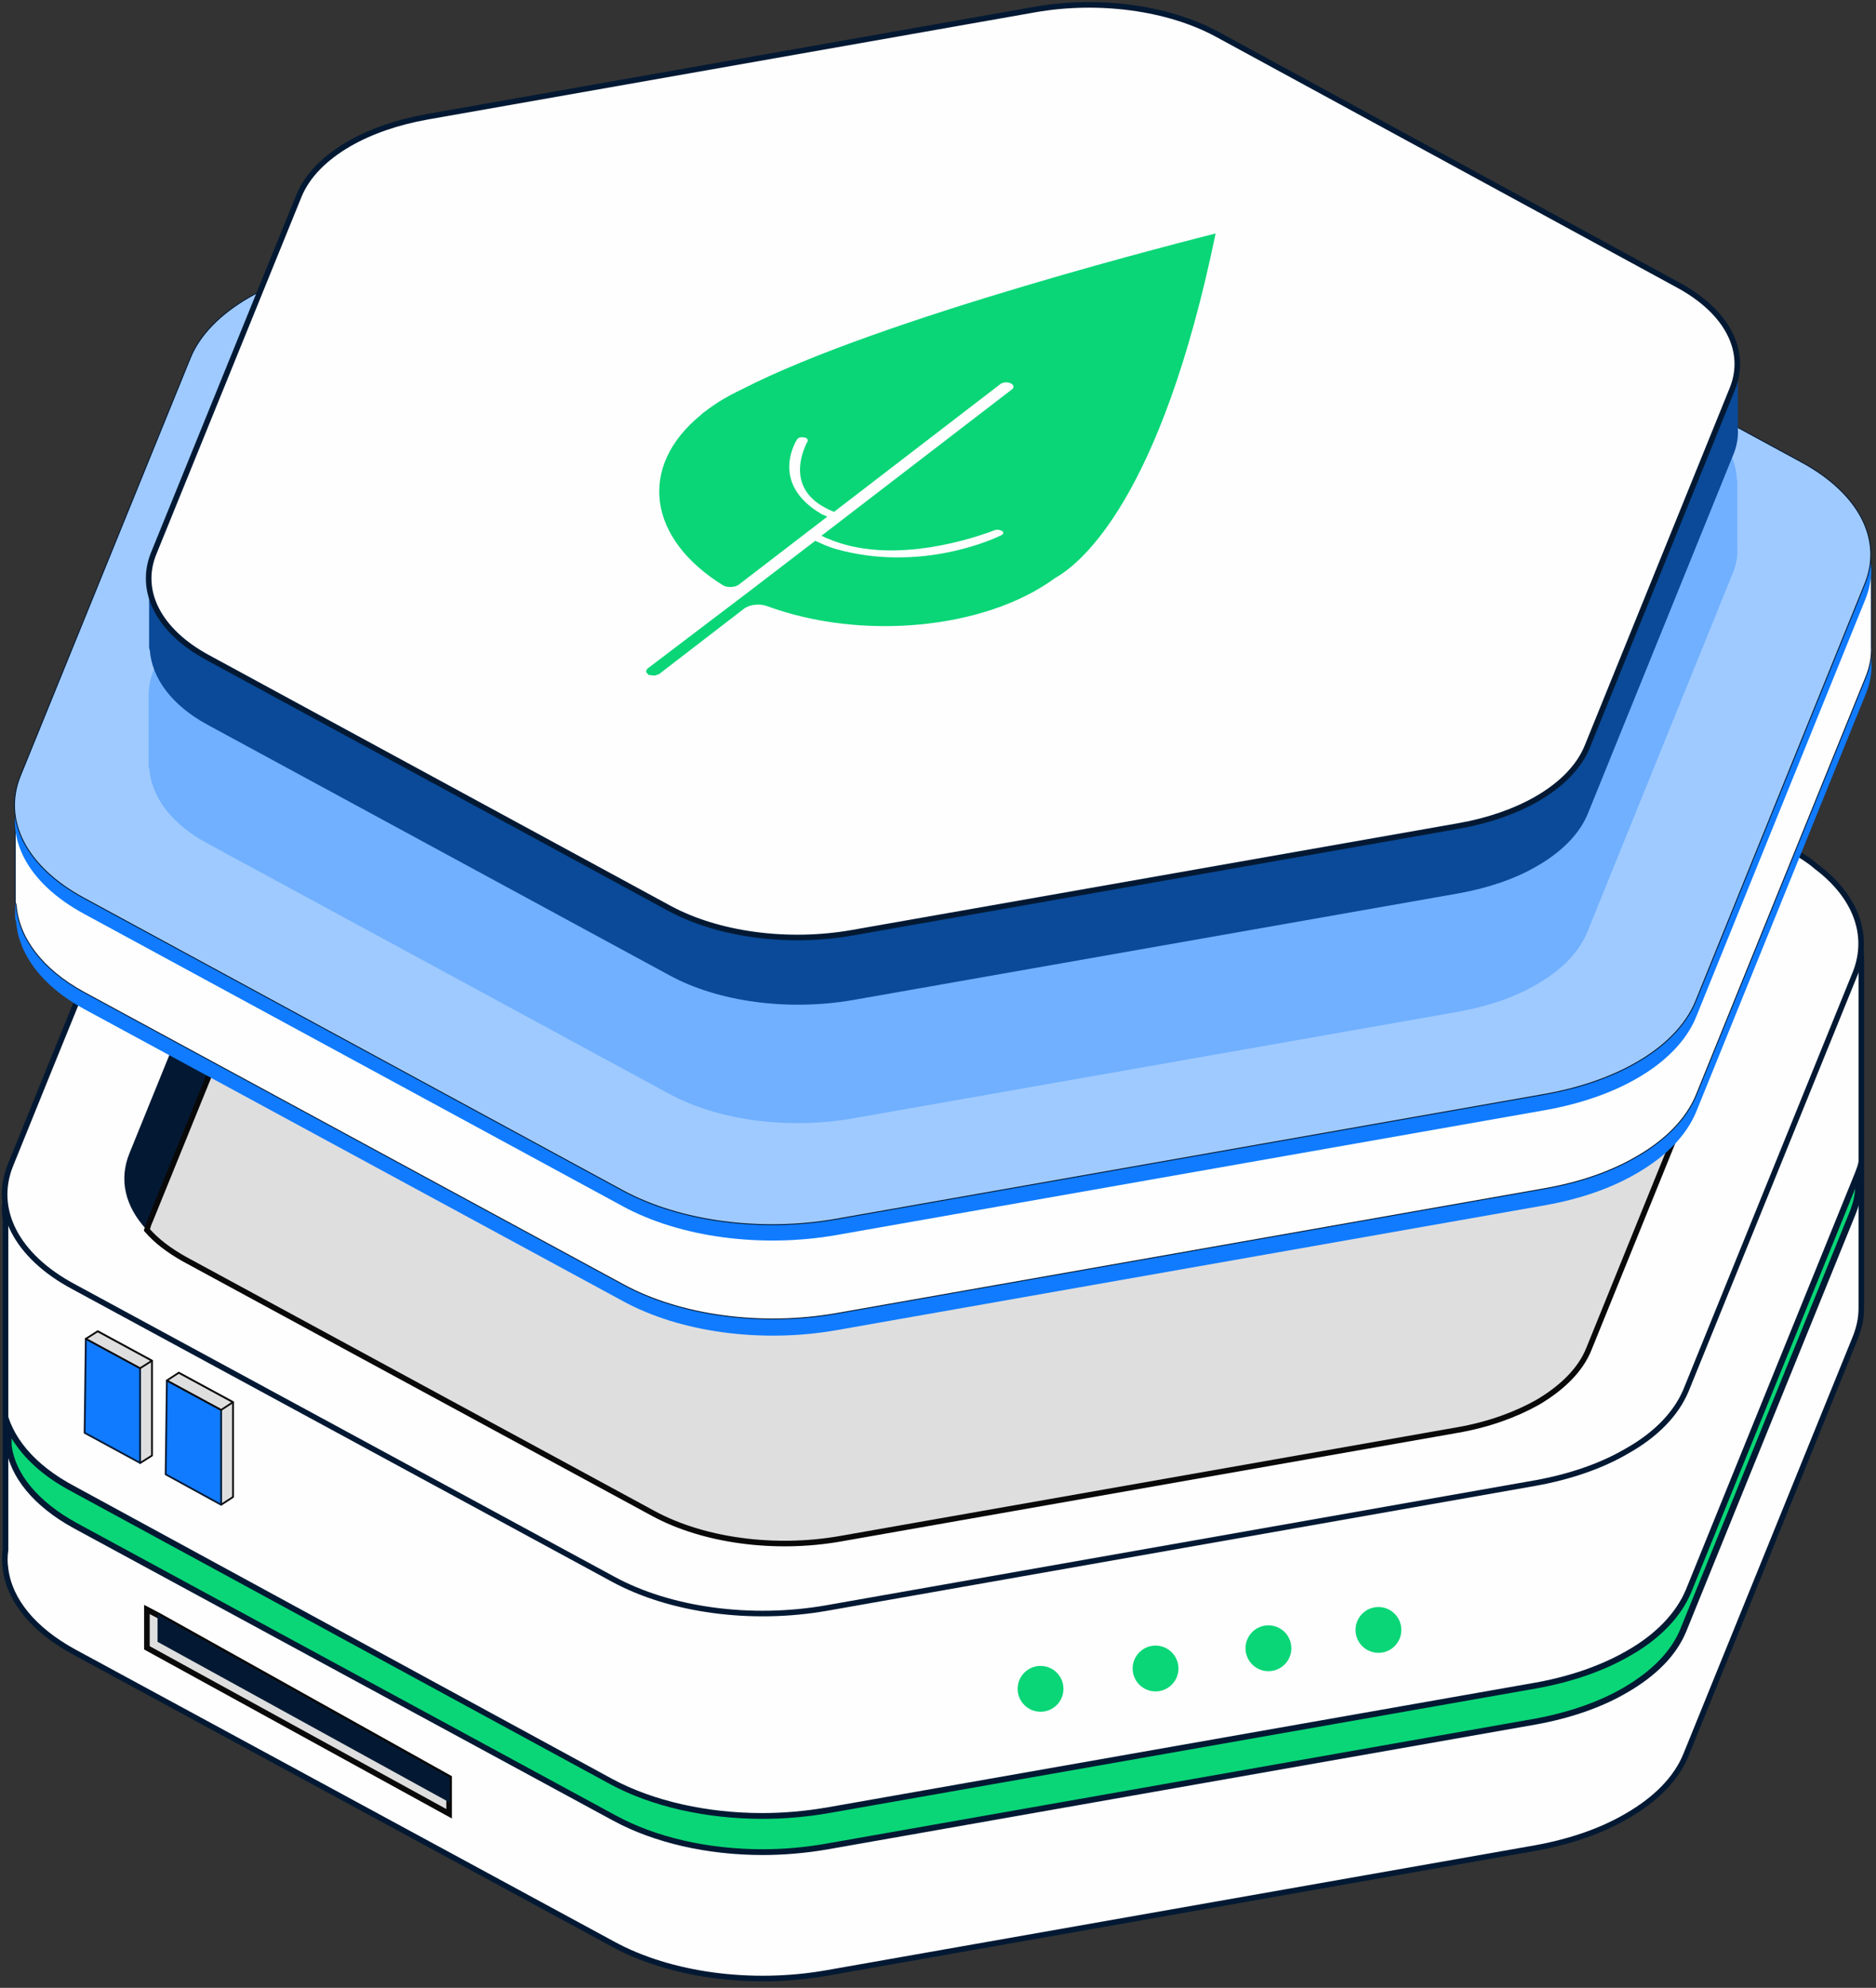
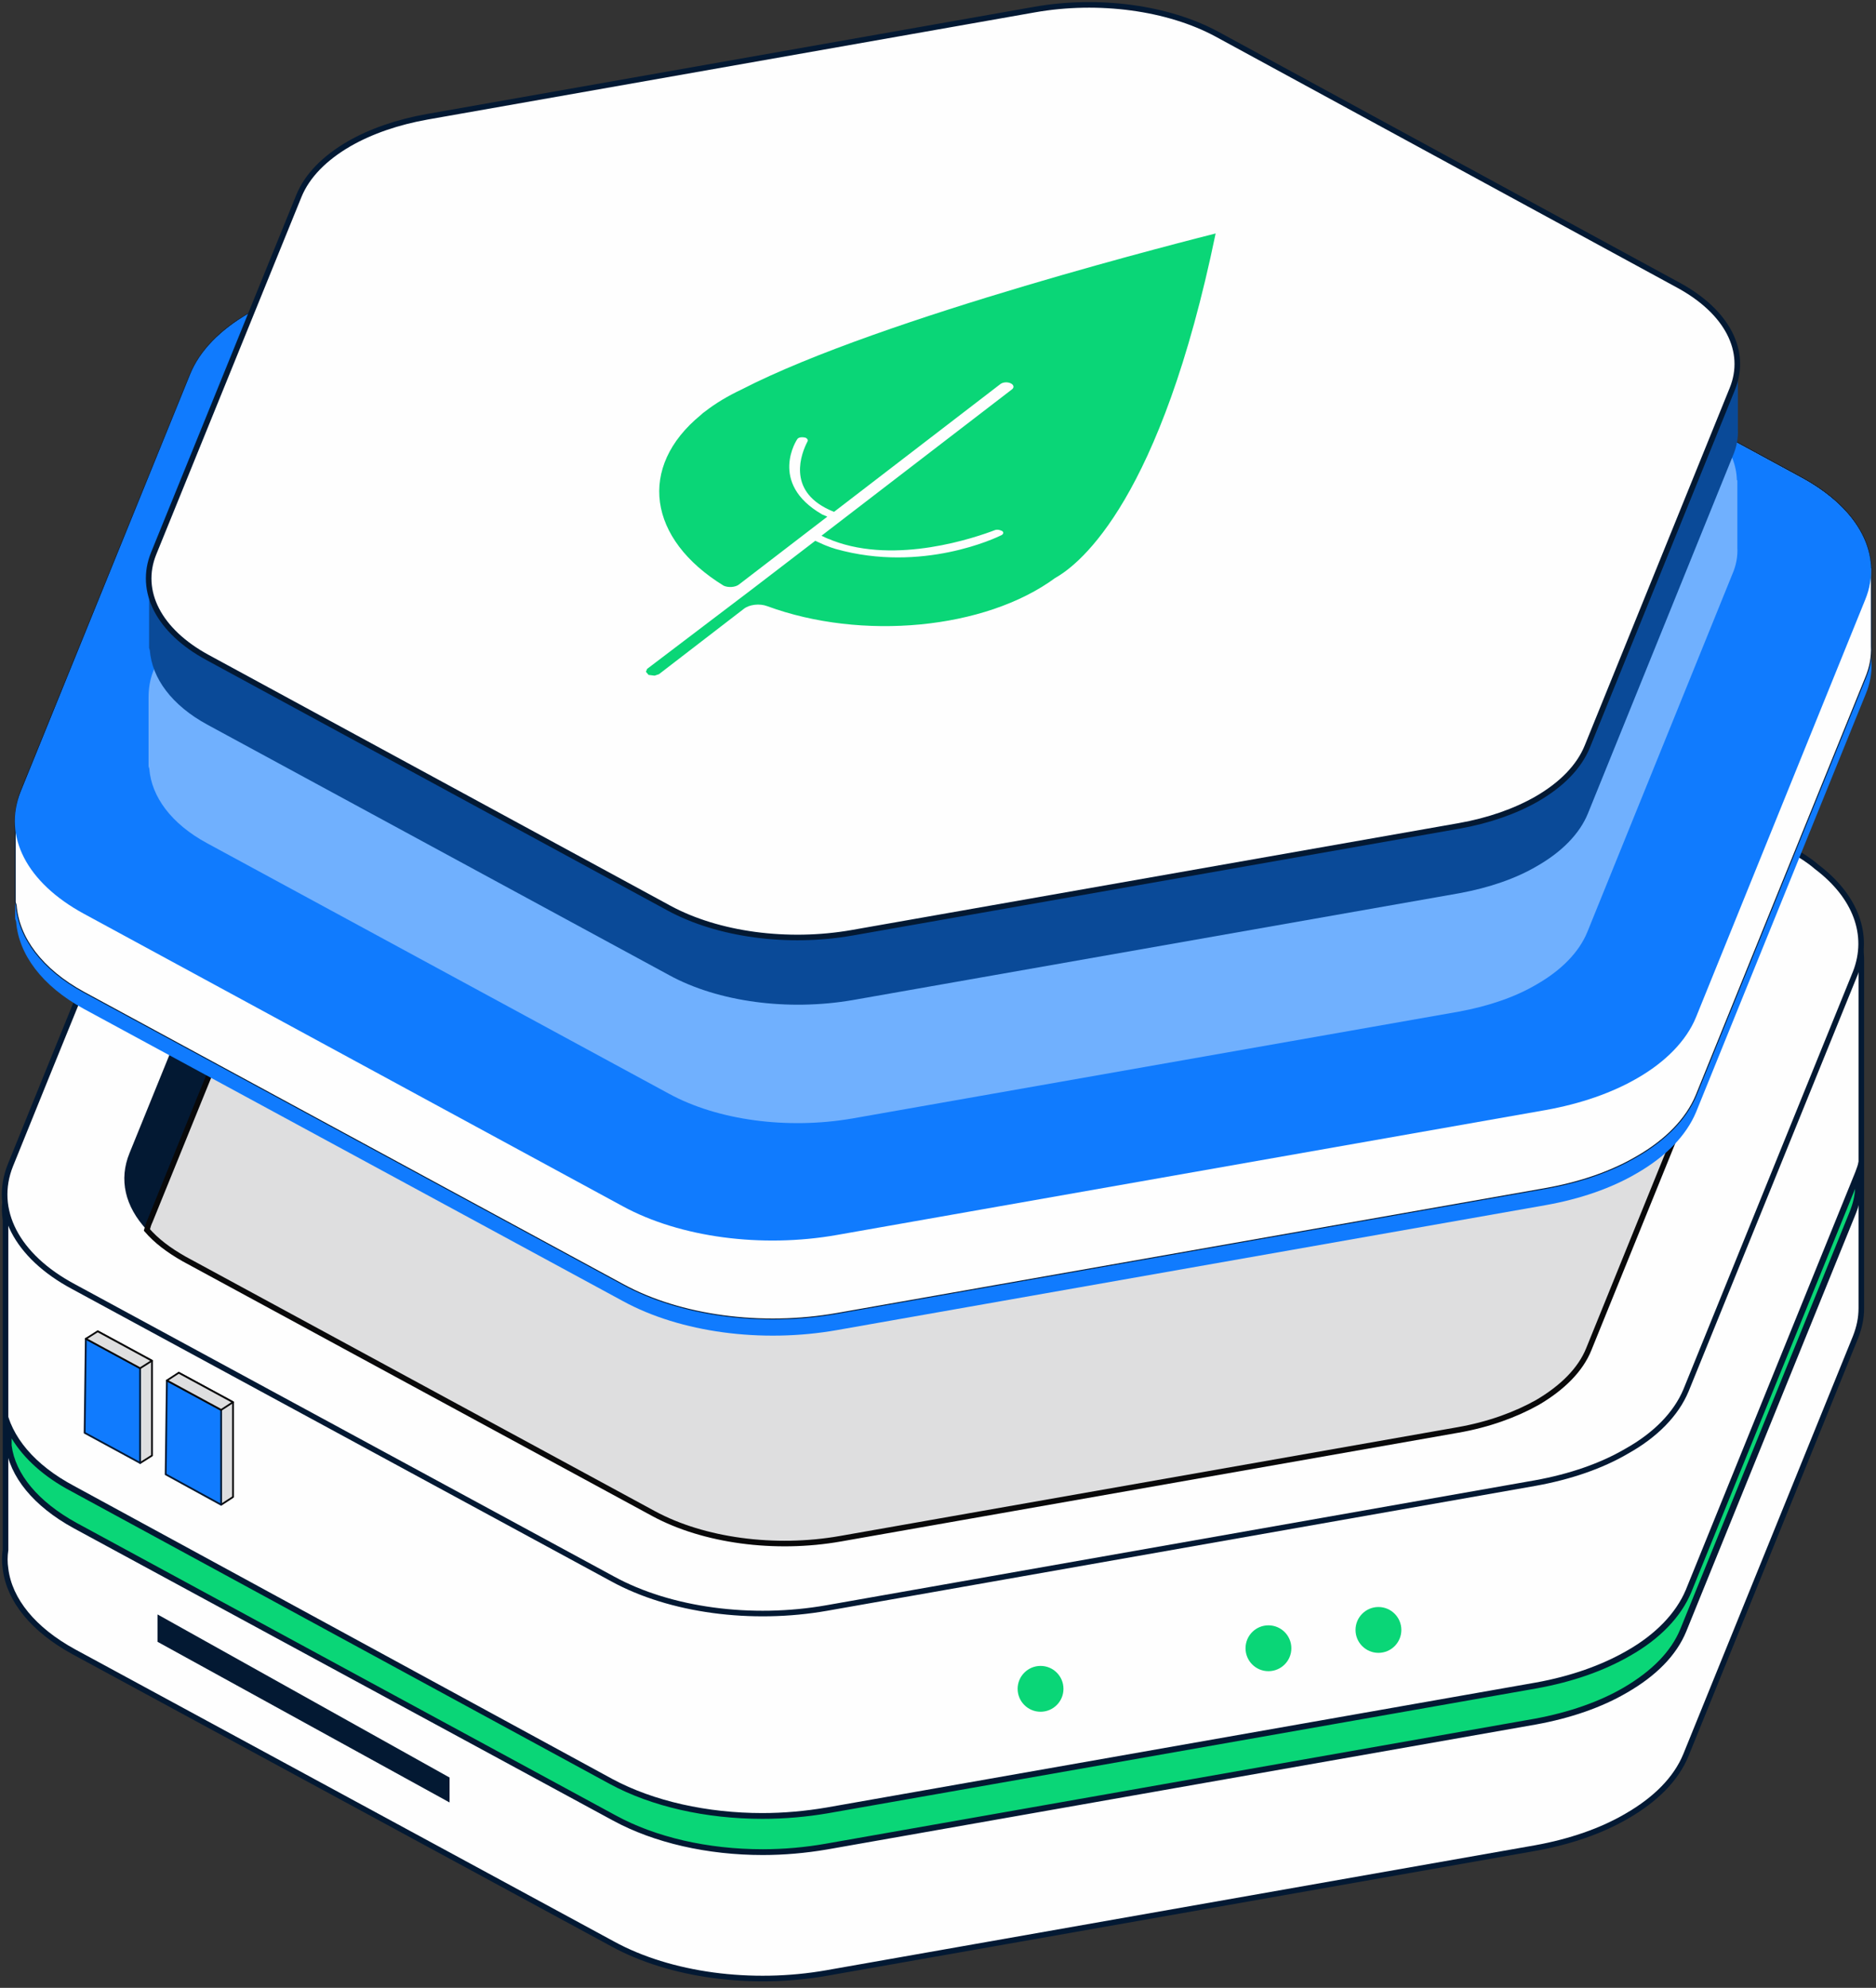
<svg xmlns="http://www.w3.org/2000/svg" width="84" height="89" viewBox="0 0 84 89" fill="none">
  <rect x="0" y="0" width="84" height="89" fill="#333333" stroke="none" />
  <g id="Group">
    <g id="Group_2">
      <path id="Vector" d="M0.248 54.627V69.391C0.205 69.672 0.205 69.963 0.248 70.244C0.421 71.648 1.501 72.966 3.293 73.948L27.442 87.038C30.012 88.442 33.652 88.928 37.022 88.334L68.752 82.74C70.307 82.459 71.711 81.973 72.835 81.314C74.13 80.569 75.049 79.651 75.491 78.571L83.084 59.865C83.257 59.422 83.343 59.012 83.343 58.569V42.985C83.343 41.43 82.241 39.918 80.254 38.838L56.094 25.727C53.524 24.344 49.885 23.858 46.536 24.452L14.806 30.047C13.229 30.327 11.825 30.813 10.702 31.472C9.406 32.196 8.488 33.157 8.067 34.215L0.453 52.899C0.226 53.472 0.161 54.066 0.248 54.627Z" fill="#FEFEFE" stroke="#031933" stroke-width="0.25" stroke-miterlimit="10" />
      <g id="Group_3">
        <path id="Vector_2" d="M3.294 57.607L27.442 70.697C30.013 72.101 33.653 72.587 37.022 71.993L68.752 66.398C70.308 66.117 71.712 65.631 72.835 64.973C74.131 64.249 75.049 63.309 75.492 62.251L83.084 43.545C83.743 41.861 83.084 40.122 81.335 38.804C81.01 38.523 80.654 38.297 80.265 38.081L56.095 25.002C53.525 23.619 49.885 23.112 46.537 23.706L14.806 29.3C13.23 29.581 11.826 30.067 10.703 30.726C9.407 31.471 8.489 32.411 8.067 33.469L2.214 47.855L0.464 52.175C-0.324 54.151 0.723 56.235 3.294 57.607Z" fill="#FEFEFE" stroke="#031933" stroke-width="0.25" stroke-miterlimit="10" />
      </g>
      <g id="Group_4">
        <path id="Vector_3" d="M34.139 82.914C31.655 82.914 29.3 82.374 27.497 81.391L3.348 68.301C1.598 67.34 0.54 66.066 0.367 64.694V63.841C0.842 64.932 1.836 65.904 3.24 66.649L27.356 79.76C29.203 80.754 31.601 81.294 34.128 81.294C35.111 81.294 36.094 81.207 37.033 81.045L68.785 75.451C70.362 75.159 71.744 74.673 72.911 74.014C74.218 73.269 75.146 72.308 75.6 71.228L83.192 52.512V53.041C83.192 53.462 83.117 53.851 82.944 54.283L75.352 72.989C74.93 74.014 74.066 74.911 72.76 75.667C71.68 76.304 70.286 76.79 68.72 77.071L36.99 82.665C36.061 82.838 35.1 82.914 34.139 82.914Z" fill="#0AD677" />
        <path id="Vector_4" d="M83.065 53.223C83.043 53.558 82.968 53.882 82.827 54.238L75.235 72.944C74.825 73.938 73.971 74.812 72.697 75.558C71.628 76.184 70.245 76.67 68.712 76.951L36.981 82.545C36.063 82.707 35.102 82.794 34.152 82.794C31.689 82.794 29.357 82.254 27.575 81.282L3.426 68.181C1.719 67.242 0.683 66 0.521 64.714V64.401C1.071 65.308 1.979 66.129 3.188 66.766L27.315 79.878C29.173 80.882 31.603 81.433 34.141 81.433C35.135 81.433 36.117 81.346 37.068 81.184L68.82 75.59C70.418 75.298 71.811 74.812 72.989 74.132C74.328 73.376 75.278 72.382 75.732 71.281L83.065 53.223ZM83.313 51.484C83.292 51.808 83.205 52.143 83.076 52.467L75.483 71.184C75.041 72.231 74.123 73.182 72.848 73.905C71.703 74.564 70.321 75.05 68.766 75.331L37.014 80.925C36.063 81.087 35.091 81.174 34.13 81.174C31.679 81.174 29.27 80.644 27.423 79.651L3.318 66.529C1.547 65.589 0.488 64.315 0.251 62.954V62.652C0.229 62.673 0.229 62.716 0.229 62.738C0.229 62.76 0.229 62.781 0.229 62.781C0.207 63.04 0.207 63.31 0.251 63.548V64.714C0.423 66.118 1.503 67.436 3.296 68.419L27.445 81.508C29.292 82.513 31.689 83.053 34.152 83.053C35.113 83.053 36.085 82.966 37.035 82.804L68.766 77.21C70.321 76.929 71.725 76.443 72.848 75.784C74.144 75.039 75.062 74.121 75.505 73.041L83.097 54.336C83.27 53.893 83.357 53.482 83.357 53.04V51.895C83.335 51.776 83.335 51.614 83.313 51.484Z" fill="#031933" />
      </g>
      <g id="Group_5">
        <path id="Vector_5" d="M6.577 55.07C6.998 55.556 7.538 55.967 8.24 56.366L29.268 67.771C31.503 68.981 34.69 69.412 37.627 68.894L65.286 64.023C66.647 63.786 67.856 63.343 68.839 62.792C69.962 62.133 70.772 61.323 71.139 60.405L77.749 44.108C77.814 43.957 77.857 43.806 77.879 43.644C78.278 42.067 77.306 40.468 75.287 39.367L54.259 27.941C52.023 26.731 48.837 26.299 45.922 26.817L18.273 31.688C16.913 31.926 15.681 32.368 14.699 32.941C13.575 33.578 12.765 34.41 12.42 35.328L5.8 51.625C5.314 52.813 5.594 54.012 6.577 55.07Z" fill="#031933" />
      </g>
      <g id="Group_6">
        <path id="Vector_6" d="M6.578 55.068C6.999 55.554 7.539 55.964 8.241 56.364L29.269 67.769C31.505 68.978 34.691 69.41 37.628 68.892L65.287 64.021C66.648 63.783 67.857 63.341 68.84 62.79C69.963 62.131 70.773 61.321 71.141 60.403L77.75 44.106C77.815 43.955 77.858 43.803 77.88 43.642C77.459 43.177 76.897 42.767 76.216 42.389L55.178 30.962C52.943 29.753 49.778 29.342 46.862 29.839L19.214 34.742C17.832 34.98 16.622 35.401 15.639 35.974C14.516 36.611 13.706 37.442 13.339 38.36L6.719 54.657C6.654 54.787 6.611 54.938 6.578 55.068Z" fill="#DEDEDF" stroke="#09090A" stroke-width="0.25" stroke-miterlimit="10" />
      </g>
      <g id="Group_7">
        <path id="Vector_7" d="M0.68 37.541V41.137L0.723 41.267C0.831 42.714 1.868 44.14 3.747 45.166L27.896 58.255C30.466 59.659 34.106 60.145 37.475 59.551L69.206 53.957C70.782 53.676 72.165 53.19 73.288 52.531C74.584 51.786 75.502 50.846 75.945 49.788L83.537 31.082C83.732 30.618 83.818 30.143 83.796 29.678V26.179L83.775 26.158C83.732 24.667 82.63 23.198 80.686 22.14L56.537 9.029C53.989 7.646 50.349 7.139 47.001 7.755L15.271 13.349C13.694 13.608 12.29 14.116 11.145 14.774C9.87 15.498 8.952 16.438 8.51 17.518L0.917 36.202C0.744 36.645 0.68 37.098 0.68 37.541Z" fill="#107BFE" />
      </g>
      <g id="Group_8">
        <path id="Vector_8" d="M0.68 36.795V40.391L0.723 40.521C0.831 41.968 1.868 43.394 3.747 44.42L27.896 57.509C30.466 58.913 34.106 59.399 37.475 58.805L69.206 53.211C70.782 52.93 72.165 52.444 73.288 51.785C74.584 51.04 75.502 50.1 75.945 49.042L83.537 30.336C83.732 29.872 83.818 29.397 83.796 28.932V25.422L83.775 25.401C83.732 23.91 82.63 22.442 80.686 21.383L56.537 8.283C53.989 6.9 50.349 6.393 47.001 7.008L15.271 12.603C13.694 12.862 12.29 13.37 11.145 14.028C9.87 14.752 8.952 15.692 8.51 16.772L0.917 35.456C0.744 35.898 0.68 36.352 0.68 36.795Z" fill="#FEFEFE" stroke="#031933" stroke-width="0.041" stroke-miterlimit="10" />
      </g>
      <g id="Group_9">
        <path id="Vector_9" d="M11.148 14.027C9.862 14.772 8.934 15.711 8.512 16.77L0.92 35.465C0.132 37.441 1.19 39.515 3.75 40.908L27.888 54.008C30.447 55.401 34.098 55.887 37.467 55.293L69.208 49.699C70.774 49.418 72.168 48.932 73.291 48.284C74.576 47.55 75.505 46.599 75.937 45.552L83.518 26.846C84.328 24.87 83.248 22.796 80.689 21.403L56.551 8.292C53.991 6.899 50.352 6.413 47.004 7.007L15.262 12.601C13.686 12.882 12.282 13.368 11.148 14.027Z" fill="#107BFE" />
      </g>
      <g id="Group_10">
        <g id="Group_11">
-           <path id="Vector_10" d="M11.143 13.316C9.858 14.062 8.929 15.001 8.508 16.06L0.904 34.755C0.116 36.731 1.174 38.804 3.734 40.198L27.872 53.298C30.431 54.691 34.082 55.177 37.452 54.583L69.193 48.989C70.759 48.708 72.152 48.222 73.275 47.574C74.56 46.84 75.489 45.889 75.921 44.842L83.503 26.136C84.313 24.16 83.233 22.086 80.673 20.693L56.546 7.593C53.986 6.199 50.347 5.713 46.999 6.307L15.258 11.902C13.681 12.172 12.277 12.668 11.143 13.316Z" fill="#9FCAFF" stroke="#031933" stroke-width="0.041" stroke-miterlimit="10" />
-         </g>
+           </g>
      </g>
      <g id="Group_12">
        <g id="Group_13">
          <path id="Vector_11" d="M6.652 31.232V34.31L6.685 34.418C6.782 35.66 7.657 36.88 9.277 37.755L29.948 48.965C32.14 50.164 35.261 50.575 38.156 50.078L65.318 45.293C66.668 45.045 67.856 44.635 68.806 44.073C69.919 43.436 70.707 42.626 71.074 41.729L77.565 25.713C77.738 25.324 77.814 24.903 77.792 24.514V21.512L77.77 21.49C77.738 20.216 76.798 18.952 75.124 18.056L54.453 6.835C52.272 5.657 49.161 5.225 46.288 5.744L19.126 10.528C17.776 10.755 16.578 11.187 15.595 11.749C14.504 12.364 13.716 13.174 13.338 14.092L6.847 30.087C6.706 30.465 6.652 30.854 6.652 31.232Z" fill="#70B0FE" />
        </g>
      </g>
      <g id="Group_14">
        <g id="Group_15">
          <path id="Vector_12" d="M6.676 25.93V29.008L6.708 29.116C6.805 30.358 7.68 31.578 9.3 32.453L29.971 43.664C32.164 44.862 35.285 45.273 38.179 44.776L65.341 39.992C66.691 39.743 67.879 39.333 68.83 38.771C69.942 38.134 70.731 37.324 71.098 36.428L77.589 20.411C77.761 20.023 77.837 19.601 77.815 19.212V16.21L77.794 16.189C77.761 14.914 76.822 13.65 75.148 12.754L54.487 1.522C52.306 0.345 49.195 -0.087 46.323 0.431L19.161 5.226C17.811 5.453 16.612 5.885 15.629 6.447C14.538 7.062 13.75 7.872 13.372 8.79L6.881 24.785C6.73 25.163 6.676 25.552 6.676 25.93Z" fill="#0A4A98" />
        </g>
      </g>
      <g id="Group_16">
        <path id="Vector_13" d="M15.637 6.435C14.535 7.072 13.747 7.871 13.38 8.779L6.878 24.784C6.198 26.469 7.105 28.251 9.297 29.439L29.958 40.66C32.15 41.848 35.271 42.269 38.155 41.762L65.328 36.977C66.667 36.74 67.855 36.319 68.816 35.768C69.918 35.131 70.706 34.331 71.073 33.424L77.564 17.419C78.255 15.723 77.337 13.952 75.145 12.764L54.495 1.532C52.303 0.344 49.192 -0.077 46.32 0.43L19.147 5.225C17.797 5.463 16.598 5.884 15.637 6.435Z" fill="#FEFEFE" stroke="#031933" stroke-width="0.25" stroke-miterlimit="10" />
      </g>
      <path id="Vector_14" d="M6.805 60.923L4.375 59.605L6.276 65.502L6.805 65.168V60.923Z" fill="#DEDEDF" stroke="#09090A" stroke-width="0.079" stroke-miterlimit="10" stroke-linejoin="round" />
      <path id="Vector_15" d="M6.273 61.255L3.843 59.938L3.789 64.15L6.273 65.499V61.255Z" fill="#107BFE" stroke="#031933" stroke-width="0.079" stroke-miterlimit="10" stroke-linejoin="round" />
      <path id="Vector_16" d="M4.373 59.605L3.844 59.94L6.274 61.258L6.803 60.923L4.373 59.605Z" fill="#DEDEDF" stroke="#09090A" stroke-width="0.079" stroke-miterlimit="10" stroke-linejoin="round" />
      <path id="Vector_17" d="M10.434 62.779L8.004 61.461L9.905 67.368L10.434 67.023V62.779Z" fill="#DEDEDF" stroke="#09090A" stroke-width="0.079" stroke-miterlimit="10" stroke-linejoin="round" />
      <path id="Vector_18" d="M9.902 63.126L7.472 61.809L7.418 66.01L9.902 67.371V63.126Z" fill="#107BFE" stroke="#031933" stroke-width="0.079" stroke-miterlimit="10" stroke-linejoin="round" />
      <path id="Vector_19" d="M8.002 61.461L7.473 61.806L9.903 63.124L10.432 62.779L8.002 61.461Z" fill="#DEDEDF" stroke="#09090A" stroke-width="0.079" stroke-miterlimit="10" stroke-linejoin="round" />
      <g id="Group_17">
        <path id="Vector_20" d="M61.721 74.001C62.288 74.001 62.747 73.542 62.747 72.975C62.747 72.409 62.288 71.949 61.721 71.949C61.155 71.949 60.695 72.409 60.695 72.975C60.695 73.542 61.155 74.001 61.721 74.001Z" fill="#0AD677" />
      </g>
      <g id="Group_18">
        <path id="Vector_21" d="M56.795 74.822C57.362 74.822 57.822 74.362 57.822 73.796C57.822 73.229 57.362 72.769 56.795 72.769C56.229 72.769 55.77 73.229 55.77 73.796C55.77 74.362 56.229 74.822 56.795 74.822Z" fill="#0AD677" />
      </g>
      <g id="Group_19">
-         <path id="Vector_22" d="M51.741 75.728C52.307 75.728 52.767 75.268 52.767 74.702C52.767 74.135 52.307 73.676 51.741 73.676C51.174 73.676 50.715 74.135 50.715 74.702C50.715 75.268 51.174 75.728 51.741 75.728Z" fill="#0AD677" />
-       </g>
+         </g>
      <g id="Group_20">
        <path id="Vector_23" d="M46.592 76.638C47.159 76.638 47.618 76.179 47.618 75.612C47.618 75.045 47.159 74.586 46.592 74.586C46.026 74.586 45.566 75.045 45.566 75.612C45.566 76.179 46.026 76.638 46.592 76.638Z" fill="#0AD677" />
      </g>
      <g id="Group_21">
-         <path id="Vector_24" d="M6.578 72.059V73.776L20.11 81.206V79.597L7.075 72.318L6.578 72.059Z" fill="#DEDEDF" stroke="#09090A" stroke-width="0.25" stroke-miterlimit="10" />
        <path id="Vector_25" d="M7.074 72.316V73.494L20.11 80.665V79.596L7.074 72.316Z" fill="#031933" stroke="#031933" stroke-width="0.041" stroke-miterlimit="10" />
      </g>
    </g>
    <g id="Group_22">
      <g id="Group_23">
        <g id="Group_24">
          <path id="Vector_26" d="M54.431 10.453C51.98 22.322 48.405 25.227 47.249 25.875C44.107 28.187 38.577 28.694 34.354 27.139C34.009 27.009 33.555 27.064 33.307 27.258L29.505 30.185L29.311 30.25L29.041 30.217L28.922 30.077L28.976 29.947L33.728 26.34L36.504 24.212L36.622 24.266C36.709 24.309 36.784 24.342 36.86 24.374L36.989 24.428C37.13 24.482 37.27 24.536 37.422 24.579C41.299 25.67 44.636 24.061 44.809 23.975C44.928 23.931 44.949 23.845 44.884 23.78C44.755 23.715 44.657 23.705 44.571 23.726C43.696 24.061 40.143 25.292 37.281 24.201L37.184 24.158C37.022 24.104 36.914 24.05 36.784 23.985L45.316 17.43C45.424 17.343 45.392 17.225 45.252 17.16C45.111 17.095 44.917 17.106 44.798 17.192L37.346 22.916C37.27 22.884 37.184 22.852 37.119 22.819C35.218 21.933 35.888 20.281 36.158 19.763C36.19 19.709 36.158 19.644 36.082 19.601C35.888 19.547 35.748 19.59 35.704 19.655C35.694 19.655 34.376 21.631 36.817 23.035L37.044 23.132L33.091 26.167C32.929 26.297 32.605 26.318 32.4 26.221C29.008 24.137 28.533 20.907 31.384 18.575C31.438 18.521 31.503 18.467 31.568 18.424C32.054 18.046 32.605 17.721 33.199 17.441C39.495 14.19 53.675 10.648 54.431 10.453Z" fill="#0AD677" />
        </g>
      </g>
    </g>
  </g>
</svg>